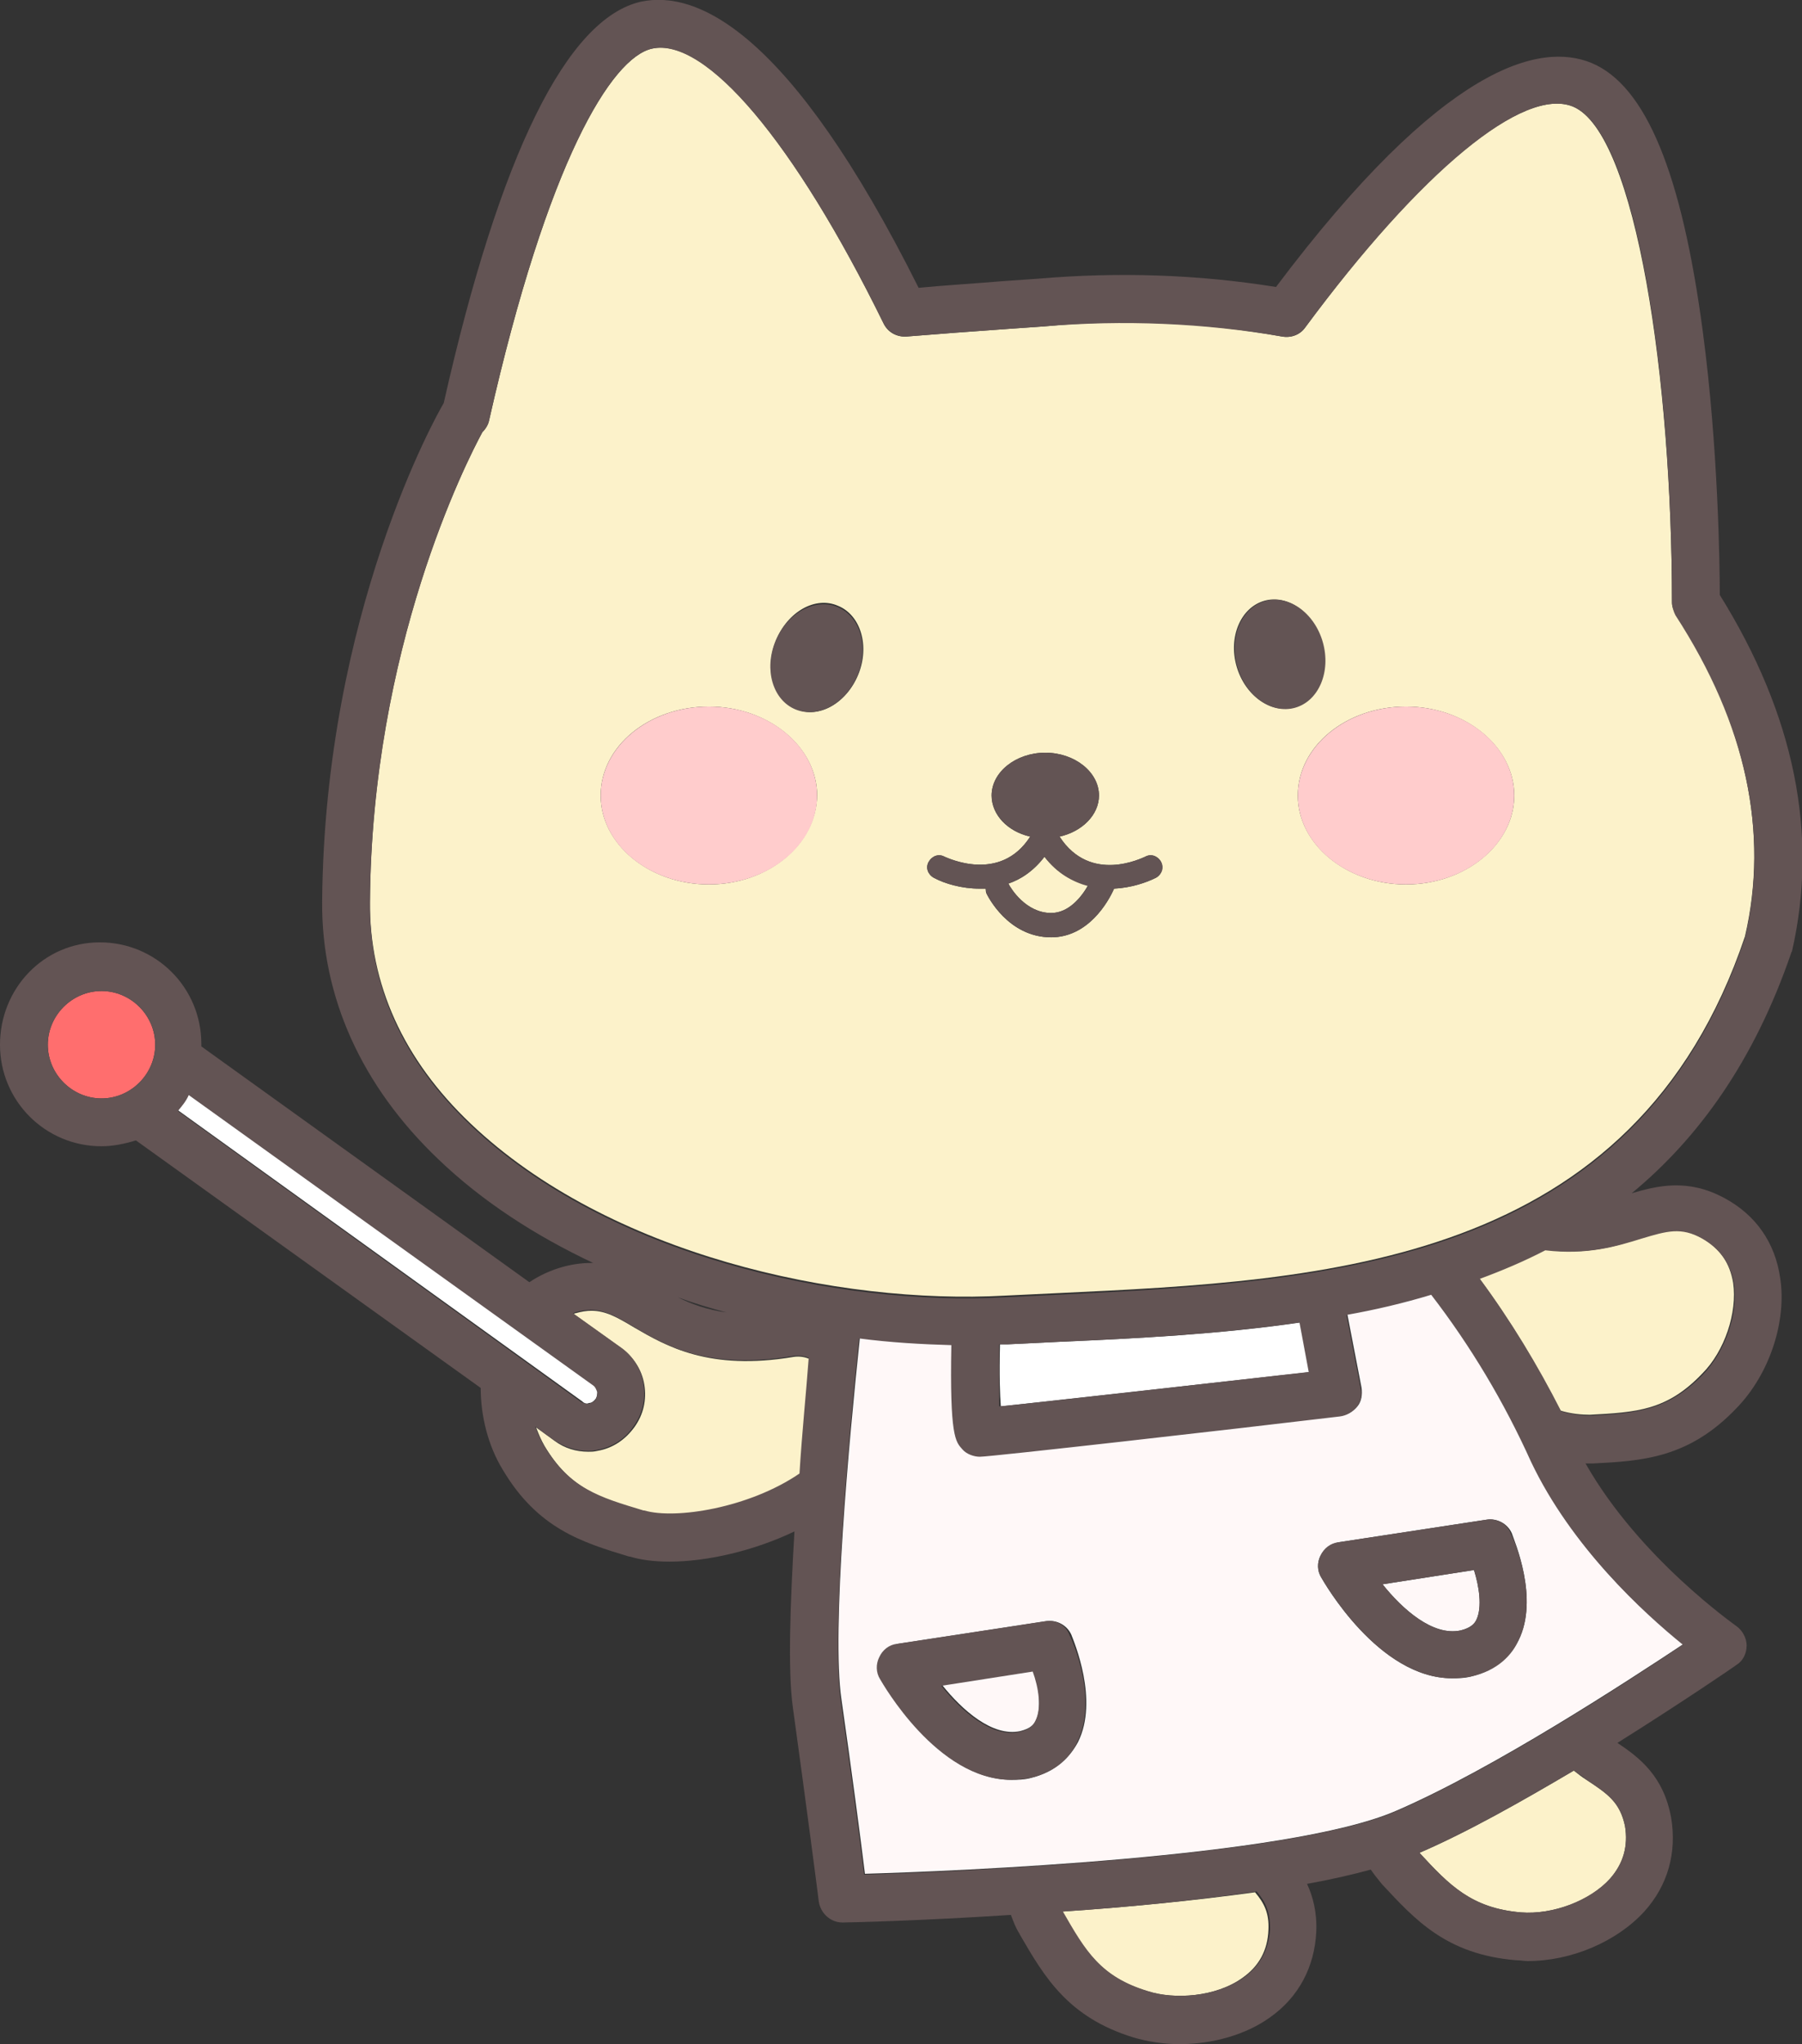
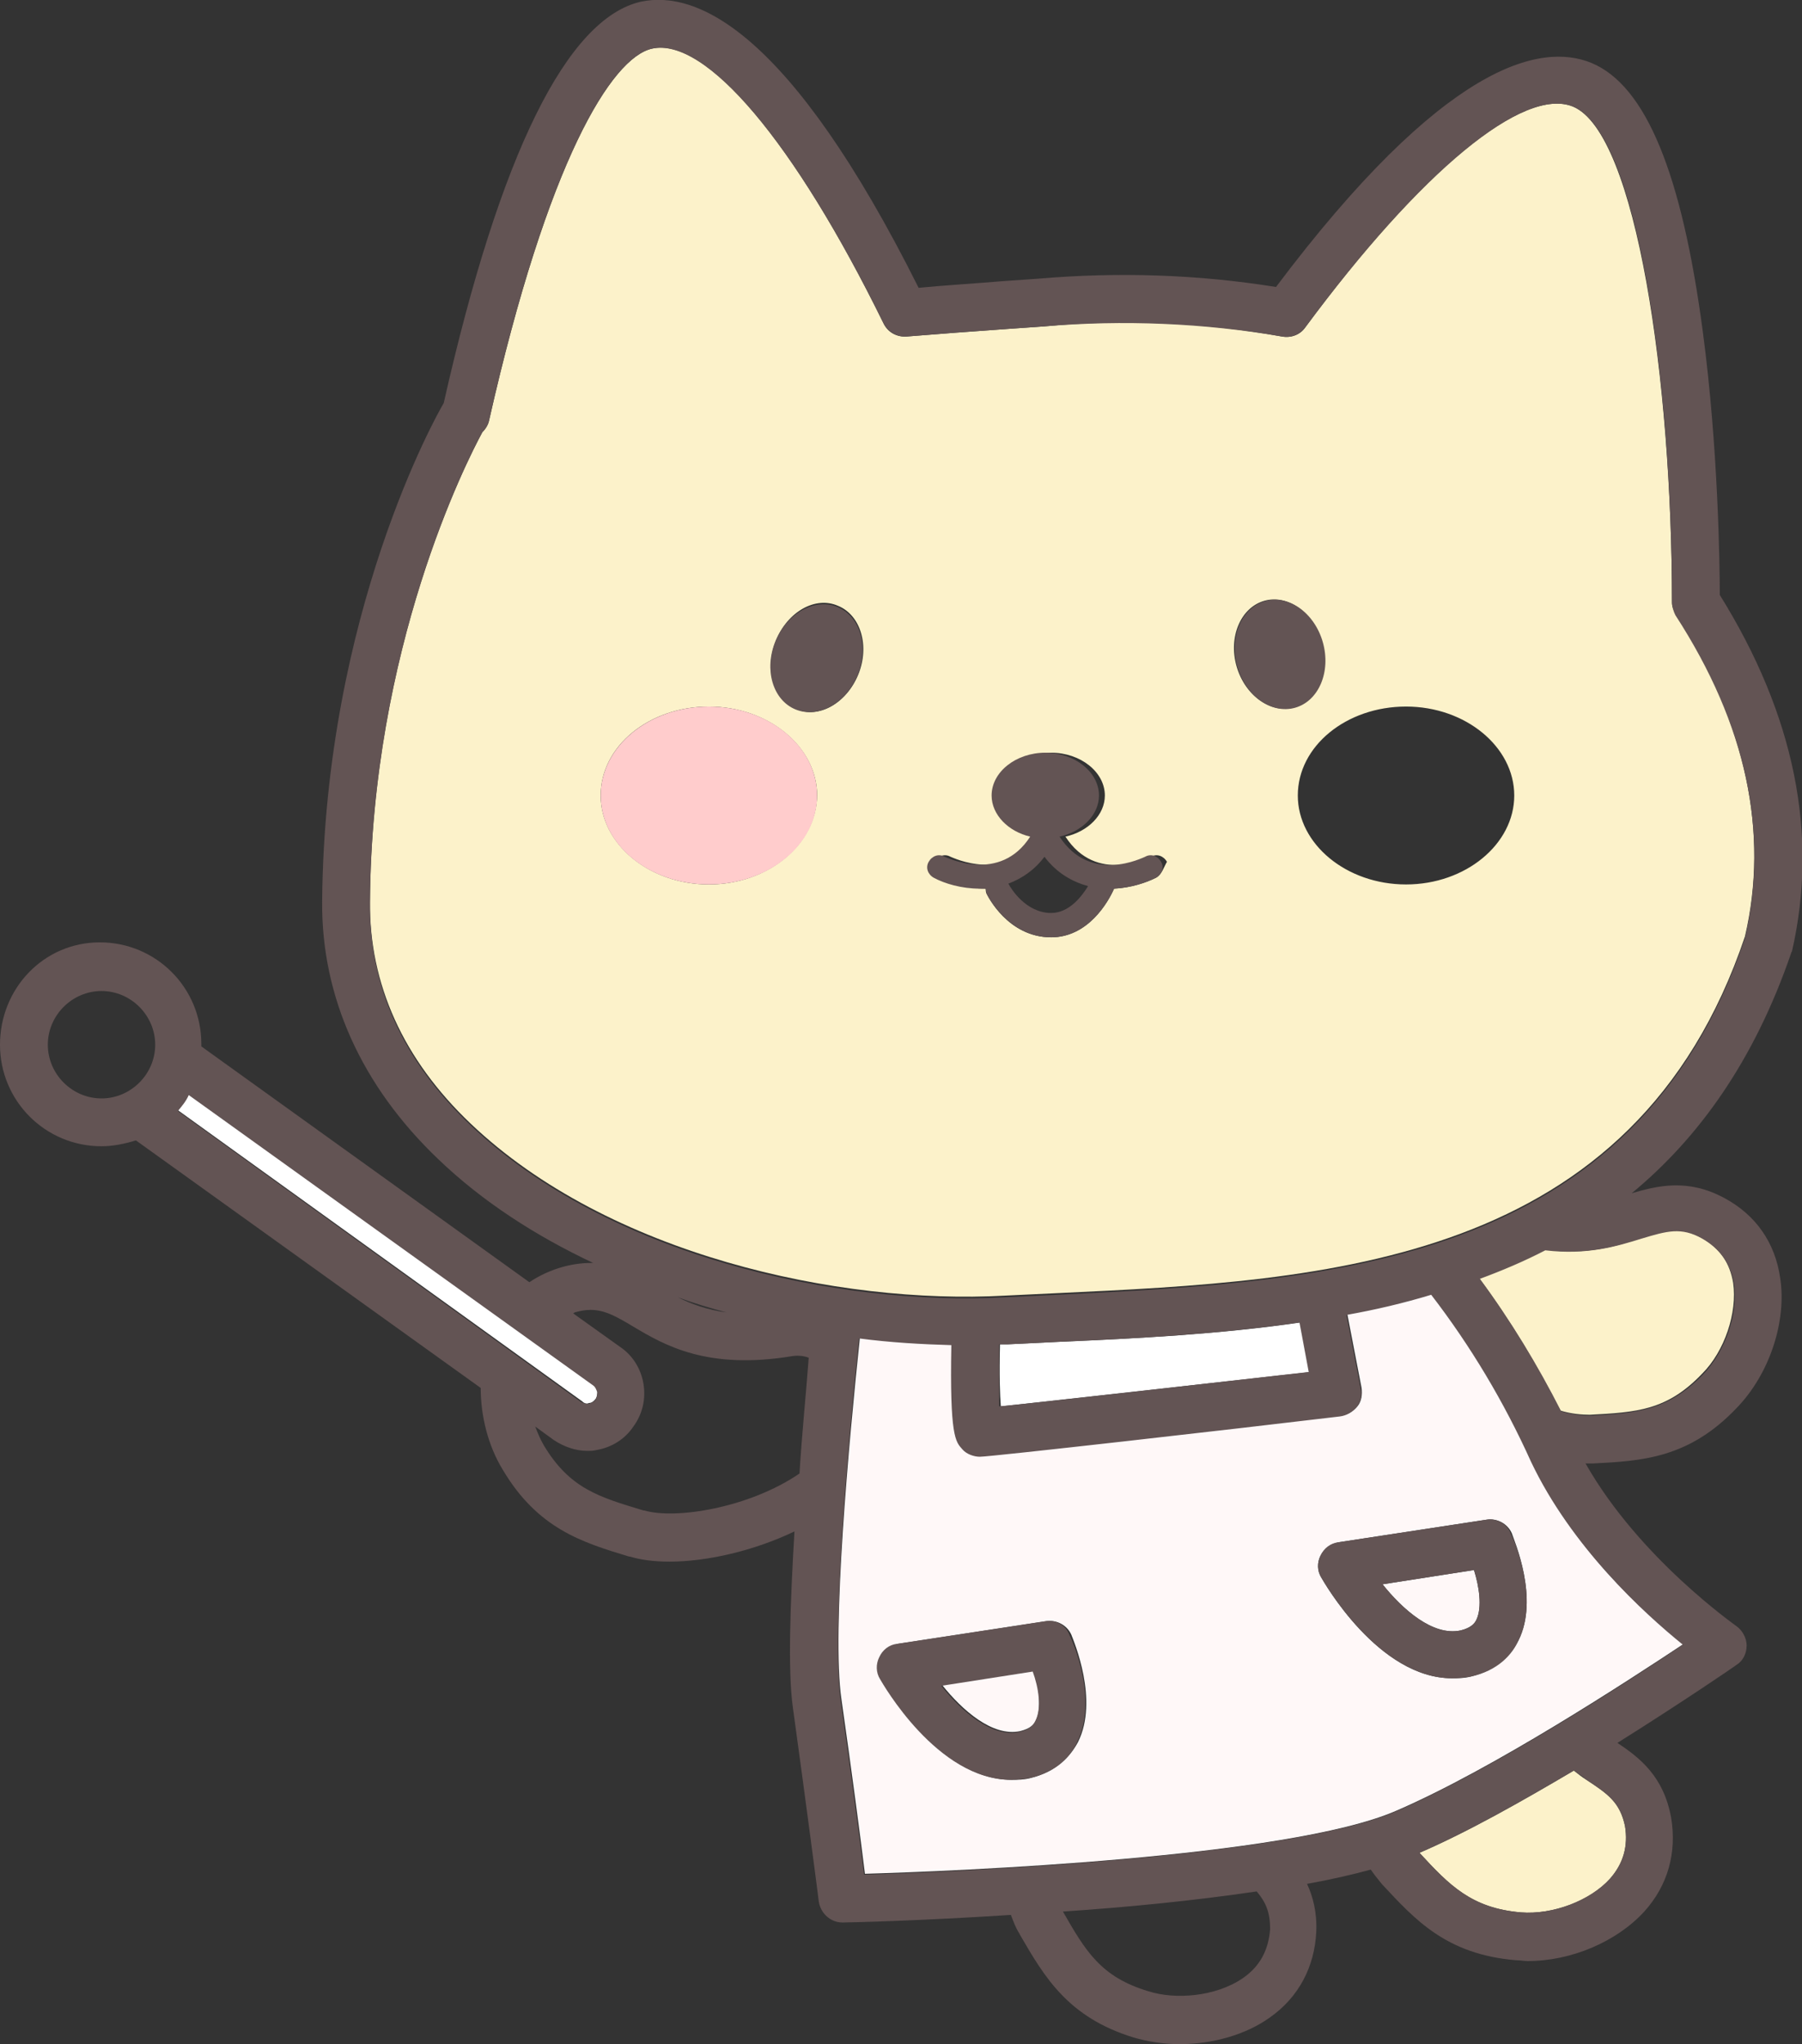
<svg xmlns="http://www.w3.org/2000/svg" version="1.1" id="レイヤー_1" x="0px" y="0px" viewBox="0 0 214.8 243.6" style="enable-background:new 0 0 214.8 243.6;" xml:space="preserve">
  <rect x="0" y="0" width="214.8" height="243.6" fill="#333333" stroke="none" />
  <style type="text/css">
	.st0{fill:none;}
	.st1{fill:#FFFFFF;}
	.st2{fill:#FCF2CA;}
	.st3{fill:#FFF8F8;}
	.st4{fill:#635454;}
	.st5{fill:#FF6E6E;}
	.st6{fill:#FFCCCC;}
</style>
  <g>
    <path class="st0" d="M86.7,156.4c-2-0.5-3.9-1.1-5.8-1.8C82.4,155.4,84.3,156.1,86.7,156.4z" />
    <path class="st1" d="M155,157.6c-9.6,1.4-19.4,1.9-28.6,2.3c-2.1,0.1-4.2,0.2-6.2,0.3c-0.3,0-0.7,0-1,0c-0.1,3.8,0,6.1,0.1,7.4   c6.3-0.7,23.6-2.6,36.9-4.1L155,157.6z" />
    <path class="st2" d="M189.1,212.1c-0.5-0.3-1-0.7-1.5-1.1c-6.1,3.6-12.6,7.3-18.4,9.8c3.6,3.9,6.2,6.6,12.1,7.1   c3.8,0.3,8.3-1.4,10.6-4c1.6-1.8,2.2-3.9,1.8-6.3v0C193.1,214.8,191.7,213.8,189.1,212.1z" />
-     <path class="st2" d="M126.6,227.8c2.7,4.7,4.6,7.8,10.2,9.5c3.2,1,8.1,0.7,11.3-1.6c2-1.4,3-3.3,3.1-5.7c0.1-2-0.5-3.2-1.6-4.5   C142.4,226.5,134.2,227.3,126.6,227.8z" />
-     <path class="st2" d="M94.6,161.7c-10.1,1.7-15.2-1.3-19-3.5c-2-1.2-3.4-2-5.1-2c-0.6,0-1.2,0.1-1.9,0.3c0,0,0,0,0,0   c-0.1,0-0.1,0-0.2,0.1l5.6,4c1.5,1.1,2.5,2.6,2.8,4.4c0.3,1.8-0.1,3.6-1.2,5.1c-1.1,1.5-2.6,2.5-4.4,2.8c-0.4,0.1-0.7,0.1-1.1,0.1   c-1.4,0-2.8-0.4-4-1.3l-2.2-1.6c0.3,0.8,0.6,1.5,1,2.2c3.1,5.2,6.6,6.2,11.9,7.8l0.1,0c3.7,1.1,12.5-0.3,18.5-4.4   c0.4-4.9,0.8-9.7,1.2-13.7C96,161.7,95.3,161.6,94.6,161.7z" />
    <path class="st2" d="M184.1,148.9c-2.5,1.3-5.1,2.5-7.8,3.4c3.7,5,6.9,10.3,9.7,15.8c1.3,0.4,2.6,0.5,3.5,0.5   c5.6-0.3,9.2-0.5,13.4-4.9c2.7-2.7,4.2-7.3,3.7-10.8c-0.4-2.4-1.6-4.2-3.8-5.4c0,0,0,0,0,0c-2.5-1.4-4.2-0.9-7.2,0   C192.8,148.5,189.2,149.6,184.1,148.9z" />
    <path class="st3" d="M182.6,174.1c-3.2-7.1-7.2-13.7-11.9-19.9c-3.3,1-6.7,1.8-10.1,2.4l1.7,8.8c0.1,0.8,0,1.6-0.5,2.2   s-1.2,1-2,1.1c-12.4,1.4-41.5,4.8-42.9,4.8c-0.8,0-1.6-0.4-2.1-0.9c-0.8-0.9-1.4-1.5-1.3-12.4c-3.5-0.1-7.2-0.3-11-0.8   c-1.3,12.3-3.4,35-2.2,43.1c1.2,8.4,2.3,16.7,2.8,20.8c10.5-0.3,50.4-1.9,63.3-7.5c11.6-5,27.5-15.4,34.3-19.9   C195.9,192.2,187.3,184.3,182.6,174.1C182.6,174.1,182.6,174.1,182.6,174.1z M128.5,207.6c-0.8,1.5-2.4,3.5-5.7,4.3   c-0.8,0.2-1.5,0.2-2.2,0.2c-8.8,0-15.3-11.5-15.6-12c-0.5-0.8-0.5-1.8-0.1-2.6c0.4-0.8,1.2-1.4,2.1-1.6l17.7-2.7   c1.3-0.2,2.5,0.5,3,1.6C128,195.6,131,202.6,128.5,207.6z M181,195.5c-0.8,1.5-2.4,3.5-5.7,4.3c-0.8,0.2-1.5,0.2-2.2,0.2   c-8.8,0-15.3-11.5-15.6-12c-0.5-0.8-0.5-1.8-0.1-2.6c0.4-0.8,1.2-1.4,2.1-1.6l17.7-2.7c1.3-0.2,2.5,0.5,3,1.6   C180.5,183.6,183.5,190.5,181,195.5z" />
    <path class="st3" d="M112.3,200.8c2.4,3,6,6.2,9.3,5.5c1.2-0.3,1.7-0.8,1.9-1.3c0.7-1.5,0.3-4-0.2-5.9L112.3,200.8z" />
    <path class="st4" d="M124.6,193.2l-17.7,2.7c-0.9,0.1-1.7,0.7-2.1,1.6c-0.4,0.8-0.4,1.8,0.1,2.6c0.3,0.5,6.8,12,15.6,12   c0.7,0,1.5-0.1,2.2-0.2c3.3-0.7,5-2.7,5.7-4.3c2.5-5-0.5-12-0.9-12.7C127.1,193.7,125.9,193,124.6,193.2z M123.4,205.1   c-0.2,0.4-0.6,1-1.9,1.3c-3.3,0.7-6.9-2.5-9.3-5.5l10.9-1.7C123.8,201.1,124.2,203.6,123.4,205.1z" />
    <path class="st3" d="M164.8,188.8c2.4,3,6,6.2,9.3,5.5c1.2-0.3,1.7-0.8,1.9-1.3c0.7-1.5,0.3-4-0.3-5.9L164.8,188.8z" />
    <path class="st4" d="M177.2,181.1l-17.7,2.7c-0.9,0.1-1.7,0.7-2.1,1.6c-0.4,0.8-0.4,1.8,0.1,2.6c0.3,0.5,6.8,12,15.6,12   c0.7,0,1.5-0.1,2.2-0.2c3.3-0.7,5-2.7,5.7-4.3c2.5-5-0.5-12-0.9-12.7C179.7,181.6,178.4,180.9,177.2,181.1z M176,193   c-0.2,0.4-0.6,1-1.9,1.3c-3.3,0.7-6.9-2.5-9.3-5.5l10.9-1.7C176.3,189,176.7,191.5,176,193z" />
    <path class="st1" d="M70.2,167.2c0.2,0,0.5-0.1,0.8-0.5c0.2-0.3,0.2-0.7,0.2-0.9c0-0.2-0.1-0.5-0.5-0.8l-48.2-34.6   c-0.4,0.7-0.8,1.3-1.3,1.9L69.4,167C69.7,167.3,70,167.3,70.2,167.2z" />
-     <path class="st5" d="M12.1,118.1c-3.5,0-6.4,2.9-6.4,6.4s2.9,6.4,6.4,6.4s6.4-2.9,6.4-6.4S15.6,118.1,12.1,118.1z" />
-     <path class="st2" d="M124.5,102.1c-1.3,1.7-2.8,2.7-4.3,3.2c0.3,0.6,2.1,3.5,5.1,3.5c2.1,0,3.6-1.9,4.4-3.3   C127.9,105.1,126,104,124.5,102.1z" />
-     <path class="st2" d="M199.3,71.8c0-26.2-4.2-55.9-11.8-59.1c-5.9-2.4-18.1,7.6-31.9,26.3c-0.6,0.9-1.7,1.3-2.8,1.1   c-9.4-1.7-19-2.1-28.4-1.2l-4.3,0.3c-4.3,0.3-8.3,0.6-12,0.9c-1.2,0.1-2.3-0.5-2.8-1.6C94.7,16.9,84.1,4.3,77.7,5.8   c-4.8,1.1-12.4,13.3-19.4,44.3c-0.1,0.5-0.4,1-0.8,1.4c-1.9,3.5-13.2,25.7-13.4,55.9c-0.1,9.9,4,18.9,12,26.5   c16.4,15.6,43.8,21.6,63.7,20.5c2.1-0.1,4.2-0.2,6.3-0.3c32.2-1.5,68.7-3.3,81.9-42.5c2.9-12.4,0.1-25.4-8.2-38.5   C199.5,72.8,199.3,72.3,199.3,71.8z M84.5,105.4c-7.1,0-12.9-4.8-12.9-10.6c0-5.9,5.8-10.6,12.9-10.6c7.1,0,12.9,4.8,12.9,10.6   C97.3,100.6,91.6,105.4,84.5,105.4z M102.3,80.4c-1.4,3.4-4.7,5.3-7.4,4.1c-2.7-1.1-3.8-4.8-2.4-8.2s4.7-5.3,7.4-4.1   C102.6,73.3,103.7,77,102.3,80.4z M137.8,104.6c-1.2,0.6-3,1.2-5,1.3c-0.7,1.6-3.1,5.8-7.5,5.8c-5.2,0-7.6-5-7.7-5.2   c-0.1-0.2-0.1-0.4-0.1-0.6c-0.2,0-0.5,0-0.7,0c-2.2,0-4.2-0.6-5.5-1.3c-0.7-0.4-1-1.2-0.6-1.9c0.4-0.7,1.2-1,1.9-0.6   c0.3,0.1,6.6,3.2,10.2-2.4c-2.7-0.6-4.6-2.6-4.6-4.9c0-2.8,2.9-5.1,6.4-5.1s6.4,2.3,6.4,5.1c0,2.3-2,4.3-4.7,4.9   c3.7,5.7,9.9,2.5,10.2,2.4c0.7-0.4,1.5-0.1,1.9,0.6C138.7,103.4,138.5,104.2,137.8,104.6z M147.4,79.4c-1-3.5,0.5-7,3.3-7.8   c2.8-0.8,5.9,1.4,6.9,4.9c1,3.5-0.5,7-3.3,7.8C151.5,85.1,148.4,82.9,147.4,79.4z M167.6,105.4c-7.1,0-12.9-4.8-12.9-10.6   c0-5.9,5.8-10.6,12.9-10.6c7.1,0,12.9,4.8,12.9,10.6C180.5,100.6,174.7,105.4,167.6,105.4z" />
+     <path class="st2" d="M199.3,71.8c0-26.2-4.2-55.9-11.8-59.1c-5.9-2.4-18.1,7.6-31.9,26.3c-0.6,0.9-1.7,1.3-2.8,1.1   c-9.4-1.7-19-2.1-28.4-1.2l-4.3,0.3c-4.3,0.3-8.3,0.6-12,0.9c-1.2,0.1-2.3-0.5-2.8-1.6C94.7,16.9,84.1,4.3,77.7,5.8   c-4.8,1.1-12.4,13.3-19.4,44.3c-0.1,0.5-0.4,1-0.8,1.4c-1.9,3.5-13.2,25.7-13.4,55.9c-0.1,9.9,4,18.9,12,26.5   c16.4,15.6,43.8,21.6,63.7,20.5c2.1-0.1,4.2-0.2,6.3-0.3c32.2-1.5,68.7-3.3,81.9-42.5c2.9-12.4,0.1-25.4-8.2-38.5   C199.5,72.8,199.3,72.3,199.3,71.8z M84.5,105.4c-7.1,0-12.9-4.8-12.9-10.6c0-5.9,5.8-10.6,12.9-10.6c7.1,0,12.9,4.8,12.9,10.6   C97.3,100.6,91.6,105.4,84.5,105.4z M102.3,80.4c-1.4,3.4-4.7,5.3-7.4,4.1c-2.7-1.1-3.8-4.8-2.4-8.2s4.7-5.3,7.4-4.1   C102.6,73.3,103.7,77,102.3,80.4z M137.8,104.6c-1.2,0.6-3,1.2-5,1.3c-0.7,1.6-3.1,5.8-7.5,5.8c-5.2,0-7.6-5-7.7-5.2   c-0.1-0.2-0.1-0.4-0.1-0.6c-2.2,0-4.2-0.6-5.5-1.3c-0.7-0.4-1-1.2-0.6-1.9c0.4-0.7,1.2-1,1.9-0.6   c0.3,0.1,6.6,3.2,10.2-2.4c-2.7-0.6-4.6-2.6-4.6-4.9c0-2.8,2.9-5.1,6.4-5.1s6.4,2.3,6.4,5.1c0,2.3-2,4.3-4.7,4.9   c3.7,5.7,9.9,2.5,10.2,2.4c0.7-0.4,1.5-0.1,1.9,0.6C138.7,103.4,138.5,104.2,137.8,104.6z M147.4,79.4c-1-3.5,0.5-7,3.3-7.8   c2.8-0.8,5.9,1.4,6.9,4.9c1,3.5-0.5,7-3.3,7.8C151.5,85.1,148.4,82.9,147.4,79.4z M167.6,105.4c-7.1,0-12.9-4.8-12.9-10.6   c0-5.9,5.8-10.6,12.9-10.6c7.1,0,12.9,4.8,12.9,10.6C180.5,100.6,174.7,105.4,167.6,105.4z" />
    <path class="st4" d="M205,70.9c0-3.7-0.2-17.6-2-31.2c-2.5-19-6.8-29.5-13.3-32.2c-6.1-2.5-17.6,0.1-37.6,26.7   c-9.3-1.5-18.8-1.8-28.2-1l-4.3,0.3c-3.6,0.3-7,0.5-10.1,0.8C94.1,3.5,83-1.2,76.4,0.2c-8.8,2-16.8,18.1-23.5,47.8   c0,0.1-0.1,0.1-0.1,0.2c-0.6,1-14.1,24.8-14.4,59.2c-0.1,11.4,4.7,22,13.8,30.7c5.3,5.1,11.7,9.2,18.5,12.4c-1.1,0-2.3,0.1-3.7,0.5   h0c-1.4,0.4-2.7,1-3.9,1.8l-39.1-28.1c0-0.1,0-0.2,0-0.3c0-6.7-5.4-12.1-12.1-12.1S0,117.8,0,124.5c0,6.7,5.4,12.1,12.1,12.1   c1.4,0,2.8-0.3,4.1-0.7l41.1,29.5c0,3.4,0.9,6.9,2.6,9.7c4.2,7.1,9.5,8.7,15.1,10.4l0.1,0c1.3,0.4,2.9,0.6,4.7,0.6   c4.5,0,10.1-1.3,14.9-3.6c-0.5,8.5-0.8,16.5-0.2,20.9c1.6,11.6,3.1,23.1,3.1,23.2c0.2,1.4,1.4,2.5,2.8,2.5c0,0,0,0,0.1,0   c0.8,0,9.2-0.2,20-0.9c0.3,0.8,0.6,1.6,1,2.2l0.1,0.2c2.9,5,5.7,9.8,13.5,12.2c1.7,0.5,3.6,0.8,5.5,0.8c3.9,0,7.9-1.1,10.8-3.2   c3.4-2.4,5.3-6,5.5-10.2c0,0,0,0,0,0c0.1-2.3-0.4-4.2-1.1-5.7c2.8-0.5,5.4-1.1,7.6-1.7c0.4,0.6,0.9,1.2,1.3,1.7   c4,4.3,7.7,8.4,16,9.1c0.5,0,1,0.1,1.4,0.1c5.2,0,10.6-2.3,13.9-5.9c2.8-3.1,3.9-7,3.2-11.2c-0.9-4.9-3.7-7.1-6.4-8.9   c7.8-4.9,13.8-9,14.2-9.3c0.8-0.5,1.2-1.4,1.2-2.3s-0.5-1.8-1.2-2.3c-0.1-0.1-11.6-8.1-18-19.4c0.1,0,0.1,0,0.2,0   c0.2,0,0.4,0,0.7,0c5.8-0.3,11.4-0.6,17.1-6.6c3.9-4,6-10.3,5.2-15.5c-0.6-4.2-2.9-7.5-6.6-9.5c-4.4-2.4-8-1.5-11.1-0.6   c8-6.6,14.6-15.8,19-28.6c0-0.1,0.1-0.2,0.1-0.2C216.8,99.4,213.9,85.2,205,70.9z M12.1,130.9c-3.5,0-6.4-2.9-6.4-6.4   s2.9-6.4,6.4-6.4s6.4,2.9,6.4,6.4S15.6,130.9,12.1,130.9z M21.2,132.4c0.5-0.6,1-1.2,1.3-1.9l48.2,34.6c0.3,0.2,0.4,0.6,0.5,0.8   c0,0.2,0,0.5-0.2,0.9c-0.2,0.3-0.6,0.4-0.8,0.5c-0.2,0-0.5,0-0.9-0.2L21.2,132.4z M95.3,175.6c-6,4.1-14.8,5.5-18.5,4.4l-0.1,0   c-5.3-1.6-8.8-2.6-11.9-7.8c-0.4-0.7-0.7-1.4-1-2.2l2.2,1.6c1.2,0.8,2.6,1.3,4,1.3c0.4,0,0.7,0,1.1-0.1c1.8-0.3,3.4-1.3,4.4-2.8   c1.1-1.5,1.5-3.3,1.2-5.1c-0.3-1.8-1.3-3.4-2.8-4.4l-5.6-4c0.1,0,0.1,0,0.2-0.1c0,0,0,0,0,0c0.7-0.2,1.3-0.3,1.9-0.3   c1.7,0,3.1,0.8,5.1,2c3.7,2.2,8.8,5.2,19,3.5c0.7-0.1,1.4,0,1.9,0.2C96.1,165.9,95.6,170.7,95.3,175.6z M80.8,154.6   c1.9,0.7,3.9,1.3,5.8,1.8C84.3,156.1,82.4,155.4,80.8,154.6z M148.2,235.7c-3.3,2.3-8.2,2.6-11.3,1.6c-5.7-1.7-7.5-4.8-10.2-9.5   c7.5-0.5,15.7-1.3,23.1-2.4c1.1,1.3,1.6,2.5,1.6,4.5C151.2,232.4,150.2,234.3,148.2,235.7z M193.7,217.6L193.7,217.6   c0.4,2.4-0.2,4.5-1.8,6.3c-2.4,2.6-6.8,4.3-10.6,4c-5.9-0.5-8.6-3.3-12.1-7.1c5.8-2.5,12.3-6.2,18.4-9.8c0.5,0.4,1.1,0.7,1.5,1.1   C191.7,213.8,193.1,214.8,193.7,217.6z M200.6,196c-6.7,4.5-22.7,14.9-34.3,19.9c-12.9,5.5-52.8,7.2-63.3,7.5   c-0.5-4.1-1.6-12.4-2.8-20.8c-1.1-8.1,0.9-30.8,2.2-43.1c3.8,0.5,7.5,0.7,11,0.8c-0.2,10.9,0.5,11.5,1.3,12.4   c0.5,0.6,1.4,0.9,2.1,0.9c1.3,0,30.4-3.3,42.9-4.8c0.8-0.1,1.5-0.5,2-1.1s0.7-1.4,0.5-2.2l-1.7-8.8c3.4-0.6,6.8-1.4,10.1-2.4   c4.7,6.1,8.7,12.8,11.9,19.9c0,0,0,0,0,0C187.3,184.3,195.9,192.2,200.6,196z M119.1,160.2c0.3,0,0.7,0,1,0   c2.1-0.1,4.1-0.2,6.2-0.3c9.1-0.4,18.9-0.9,28.6-2.3l1.1,5.9c-13.3,1.5-30.6,3.5-36.9,4.1C119.1,166.3,119.1,164,119.1,160.2z    M195.7,147.6c3-0.9,4.7-1.4,7.2,0c0,0,0,0,0,0c2.1,1.2,3.4,3,3.8,5.4c0.5,3.5-1,8-3.7,10.8c-4.2,4.3-7.8,4.6-13.4,4.9   c-0.9,0-2.1-0.1-3.5-0.5c-2.8-5.5-6-10.8-9.7-15.8c2.7-1,5.3-2.1,7.8-3.4C189.2,149.6,192.8,148.5,195.7,147.6z M208,111.8   c-13.2,39.2-49.7,40.9-81.9,42.5c-2.1,0.1-4.2,0.2-6.3,0.3c-19.9,1.1-47.3-4.9-63.7-20.5c-8.1-7.7-12.1-16.6-12-26.5   C44.3,77.2,55.6,55,57.5,51.5c0.4-0.4,0.7-0.9,0.8-1.4c7-31,14.6-43.2,19.4-44.3c6.4-1.4,17,11.1,27.6,32.7c0.5,1,1.6,1.7,2.8,1.6   c3.7-0.3,7.7-0.6,12-0.9l4.3-0.3c9.5-0.8,19.1-0.4,28.4,1.2c1.1,0.2,2.1-0.2,2.8-1.1c13.8-18.6,26-28.7,31.9-26.3   c7.7,3.2,11.8,32.8,11.8,59.1c0,0.5,0.2,1.1,0.4,1.5C208.2,86.4,210.9,99.3,208,111.8z" />
    <ellipse transform="matrix(0.379 -0.925 0.925 0.379 -12.067 138.729)" class="st4" cx="97.3" cy="78.4" rx="6.6" ry="5.3" />
    <ellipse transform="matrix(0.963 -0.271 0.271 0.963 -15.412 44.201)" class="st4" cx="152.5" cy="78" rx="5.3" ry="6.6" />
    <ellipse class="st6" cx="84.5" cy="94.8" rx="12.9" ry="10.6" />
-     <ellipse class="st6" cx="167.6" cy="94.8" rx="12.9" ry="10.6" />
    <path class="st4" d="M136.5,102.1c-0.3,0.1-6.5,3.3-10.2-2.4c2.7-0.6,4.7-2.6,4.7-4.9c0-2.8-2.9-5.1-6.4-5.1s-6.4,2.3-6.4,5.1   c0,2.3,2,4.3,4.6,4.9c-3.6,5.6-9.9,2.5-10.2,2.4c-0.7-0.4-1.5-0.1-1.9,0.6c-0.4,0.7-0.1,1.5,0.6,1.9c1.3,0.7,3.3,1.3,5.5,1.3   c0.2,0,0.5,0,0.7,0c0,0.2,0.1,0.4,0.1,0.6c0.1,0.2,2.6,5.2,7.7,5.2c4.4,0,6.8-4.2,7.5-5.8c2-0.1,3.8-0.7,5-1.3   c0.7-0.4,1-1.2,0.6-1.9C138,102,137.2,101.7,136.5,102.1z M125.3,108.8c-3,0-4.8-2.9-5.1-3.5c1.6-0.6,3.1-1.6,4.3-3.2   c1.5,2,3.4,3,5.2,3.5C128.9,106.9,127.4,108.8,125.3,108.8z" />
  </g>
</svg>